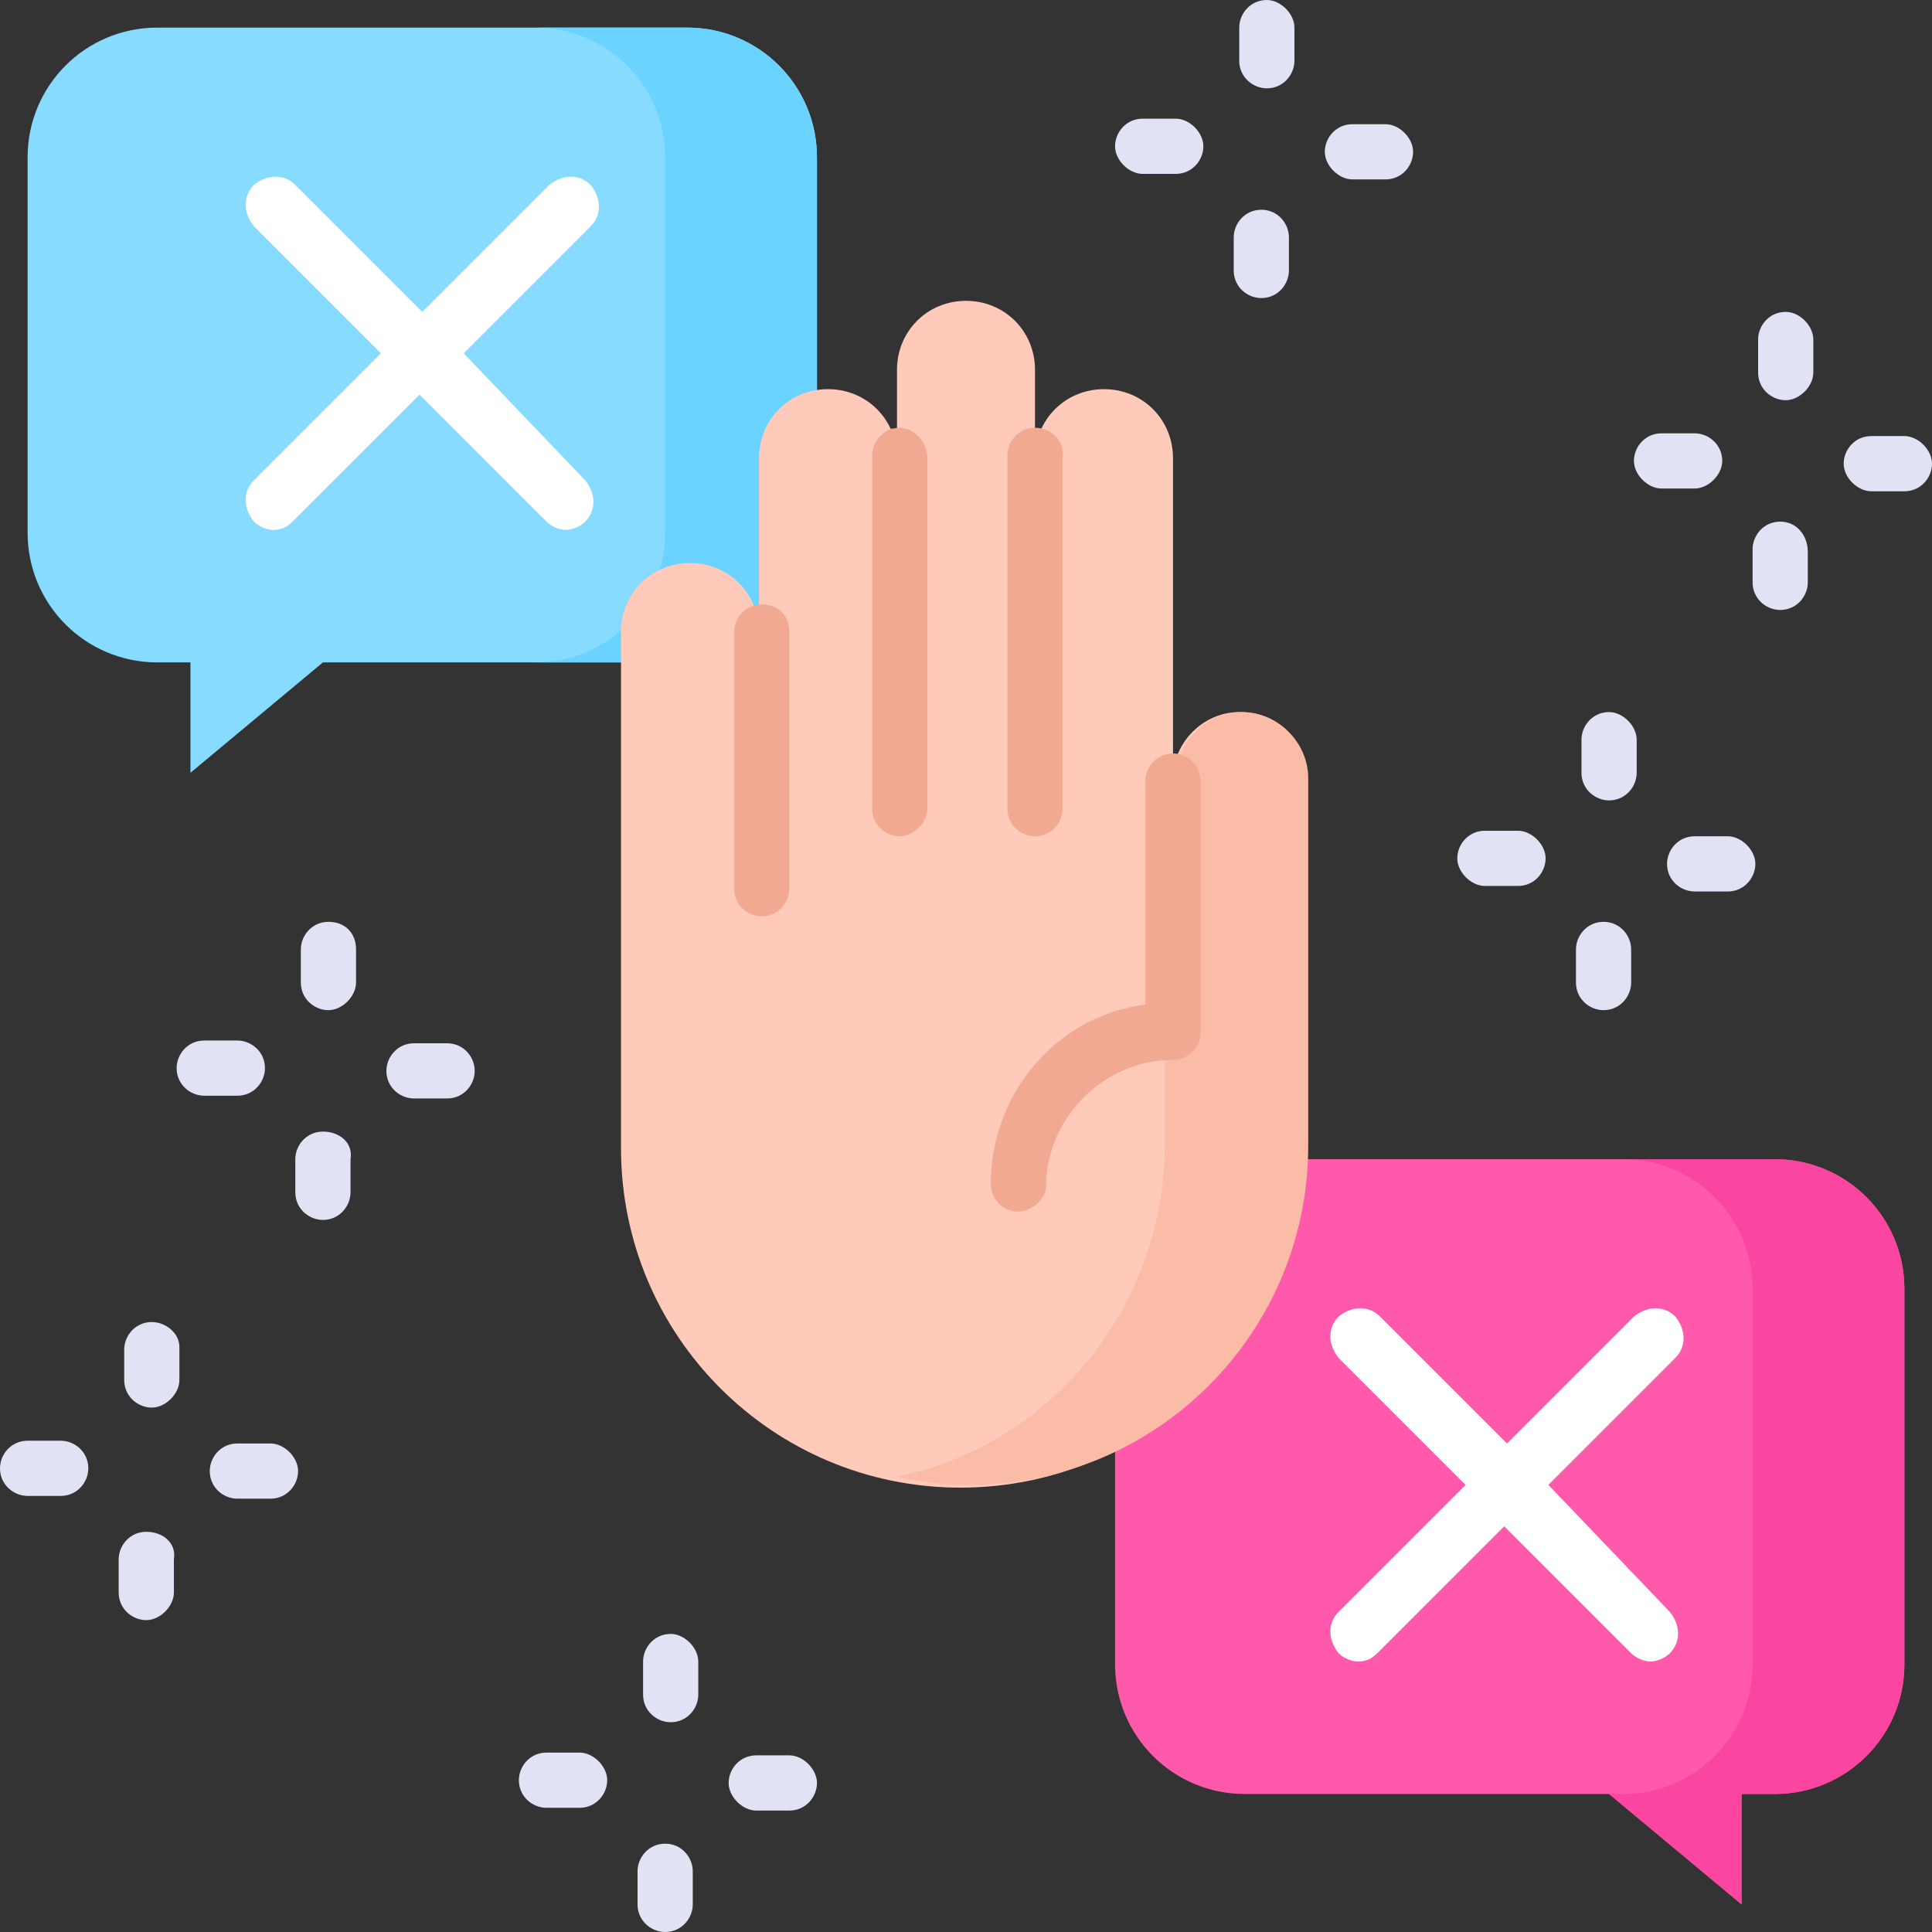
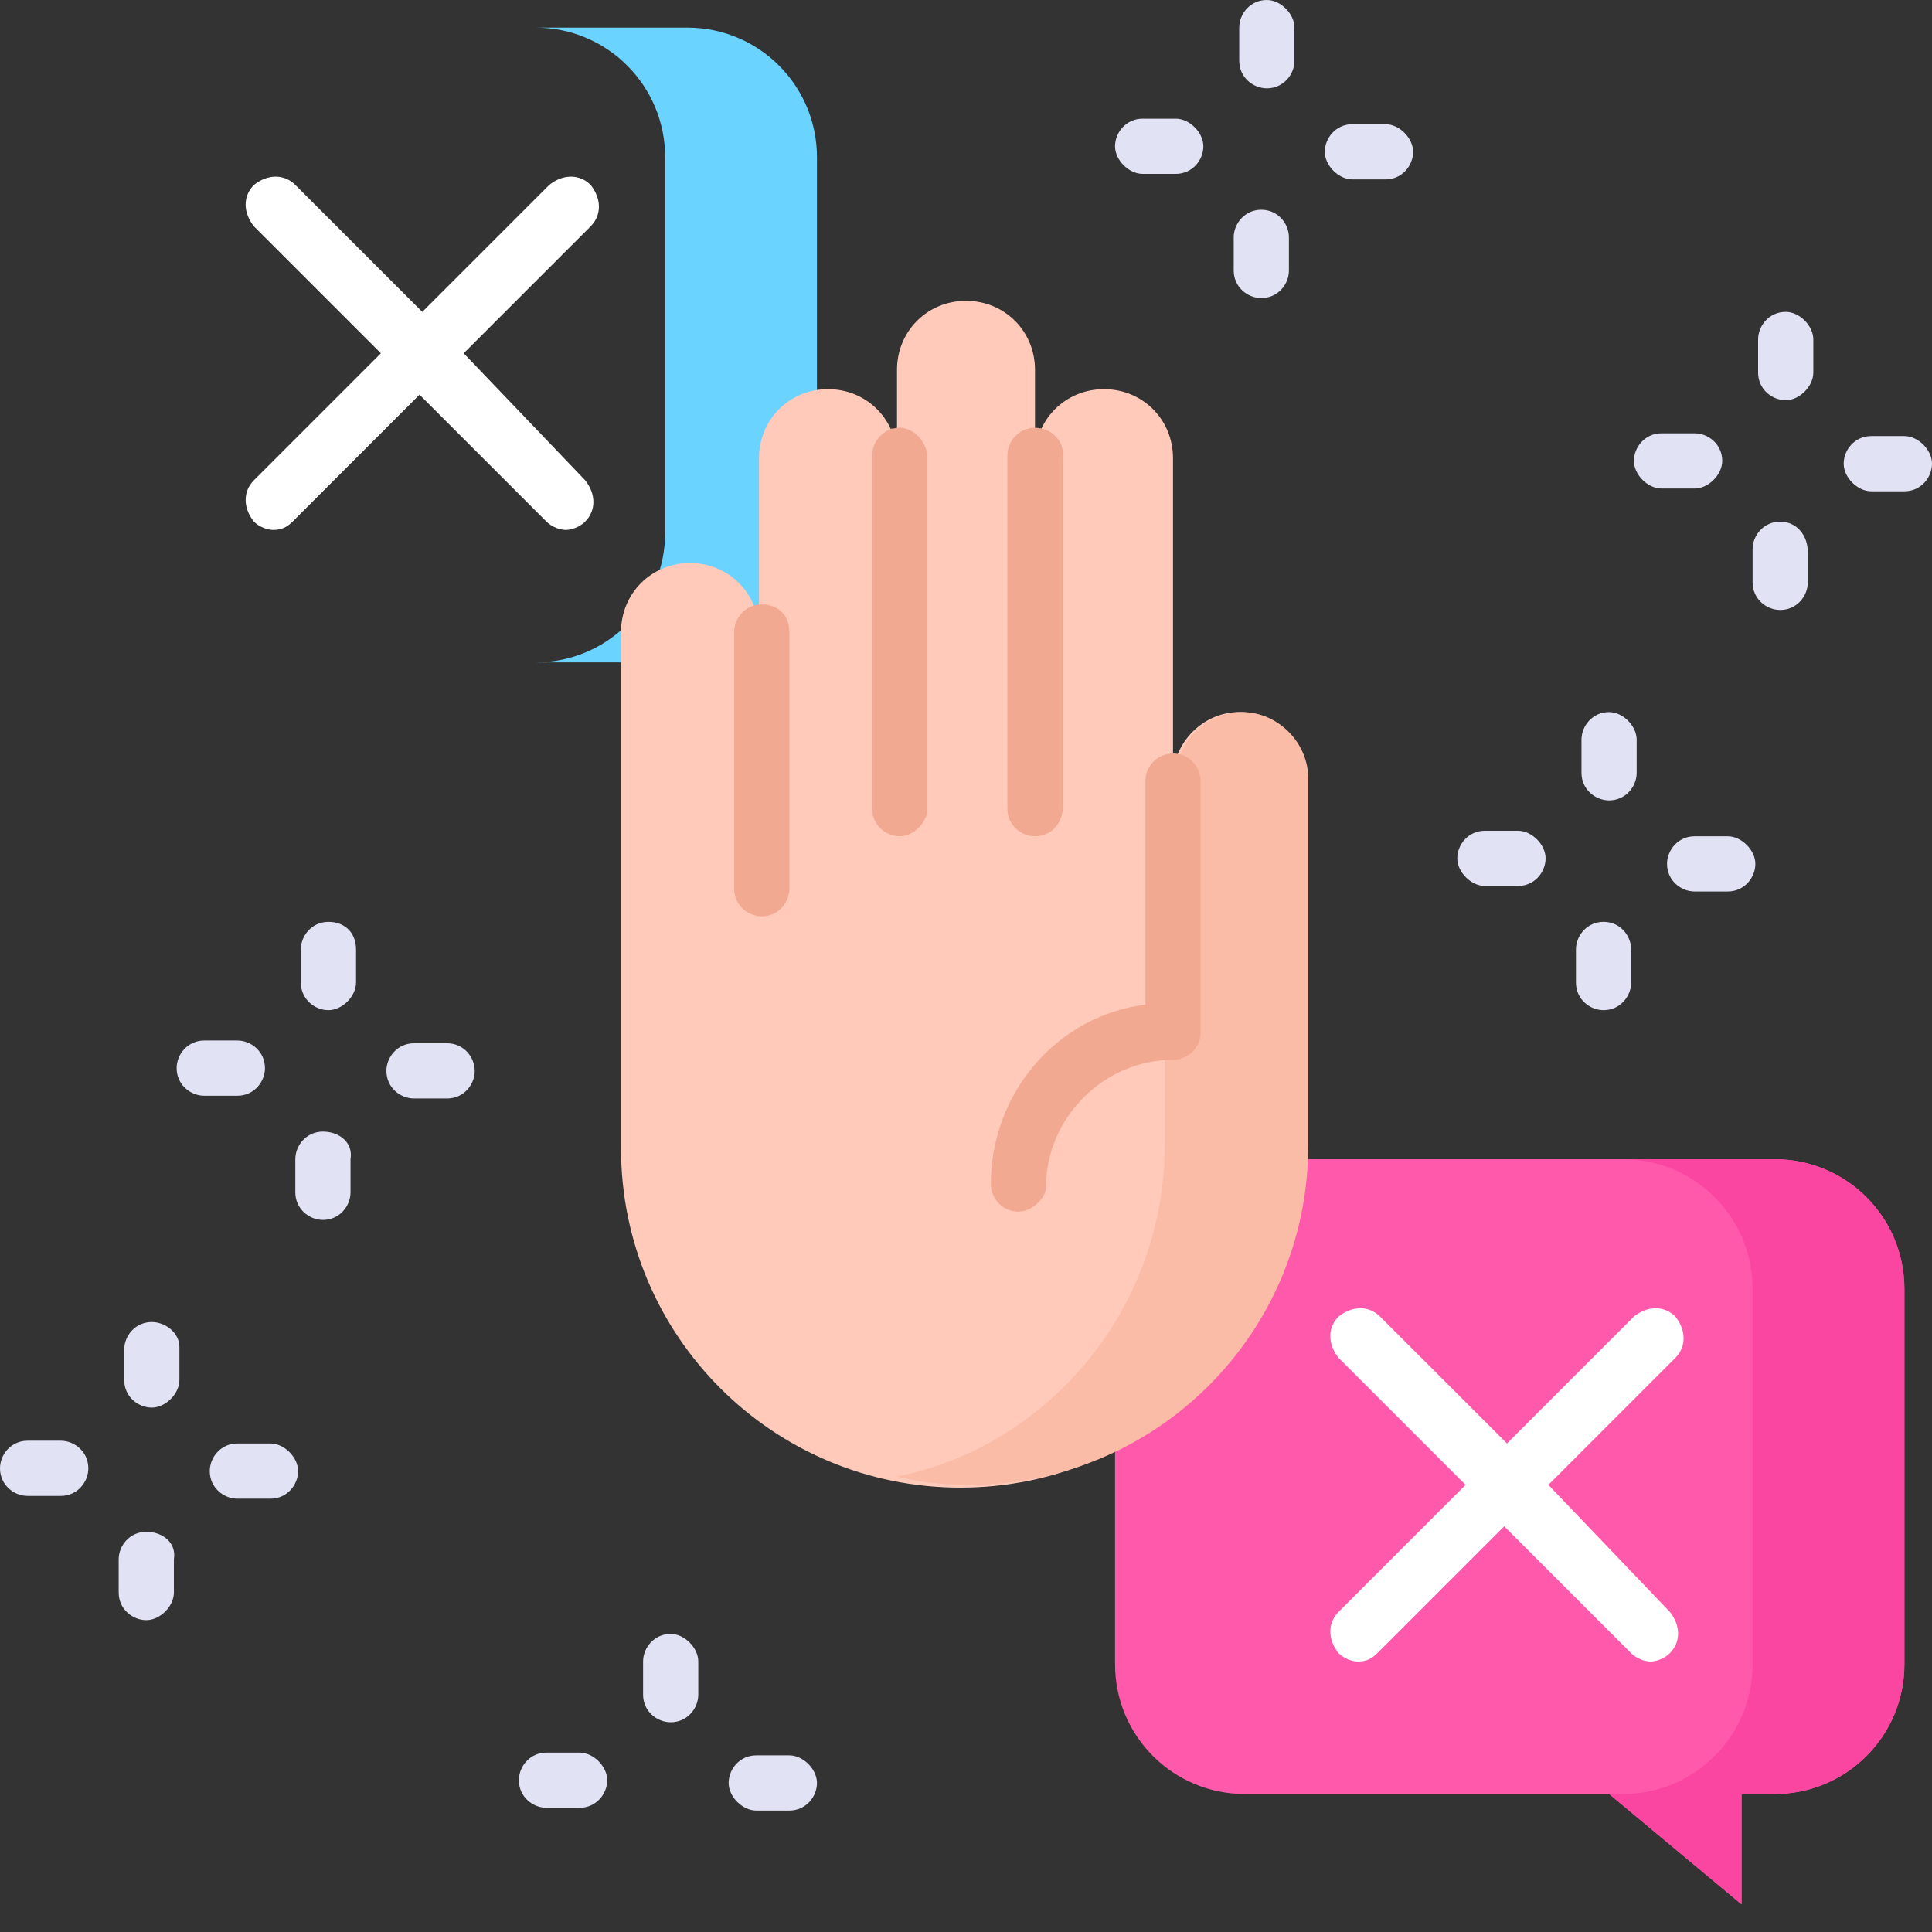
<svg xmlns="http://www.w3.org/2000/svg" version="1.1" id="Layer_1" x="0px" y="0px" width="70px" height="70px" viewBox="0 0 70 70" style="enable-background:new 0 0 70 70;" xml:space="preserve">
  <rect x="0" y="0" width="70" height="70" fill="#333333" stroke="none" />
  <style type="text/css">
	.st0{fill:#E1E3F5;}
	.st1{fill:#87DBFF;}
	.st2{fill:#6BD3FF;}
	.st3{fill:#FFFFFF;}
	.st4{fill:#FF59AC;}
	.st5{fill:#FA46A0;}
	.st6{fill:#FFCAB9;}
	.st7{fill:#FABBA7;}
	.st8{fill:#F2A991;}
</style>
  <g>
    <g>
      <g>
        <path class="st0" d="M16.2,37.8H15c-0.6,0-1,0.5-1,1c0,0.6,0.5,1,1,1h1.2c0.6,0,1-0.5,1-1C17.2,38.3,16.8,37.8,16.2,37.8z" />
        <path class="st0" d="M11.9,33.4c-0.6,0-1,0.5-1,1v1.2c0,0.6,0.5,1,1,1s1-0.5,1-1v-1.2C12.9,33.8,12.5,33.4,11.9,33.4z" />
        <path class="st0" d="M9.6,38.7c0-0.6-0.5-1-1-1H7.4c-0.6,0-1,0.5-1,1c0,0.6,0.5,1,1,1h1.2C9.2,39.7,9.6,39.2,9.6,38.7z" />
        <path class="st0" d="M11.7,41c-0.6,0-1,0.5-1,1v1.2c0,0.6,0.5,1,1,1c0.6,0,1-0.5,1-1V42C12.8,41.4,12.3,41,11.7,41z" />
        <path class="st0" d="M28.6,63.6h-1.2c-0.6,0-1,0.5-1,1s0.5,1,1,1h1.2c0.6,0,1-0.5,1-1S29.1,63.6,28.6,63.6z" />
        <path class="st0" d="M24.3,59.2c-0.6,0-1,0.5-1,1v1.2c0,0.6,0.5,1,1,1c0.6,0,1-0.5,1-1v-1.2C25.3,59.7,24.8,59.2,24.3,59.2z" />
        <path class="st0" d="M21,63.5h-1.2c-0.6,0-1,0.5-1,1c0,0.6,0.5,1,1,1H21c0.6,0,1-0.5,1-1C22,64,21.5,63.5,21,63.5z" />
-         <path class="st0" d="M24.1,66.8c-0.6,0-1,0.5-1,1V69c0,0.6,0.5,1,1,1c0.6,0,1-0.5,1-1v-1.2C25.1,67.3,24.7,66.8,24.1,66.8z" />
        <path class="st0" d="M9.8,52.3H8.6c-0.6,0-1,0.5-1,1c0,0.6,0.5,1,1,1h1.2c0.6,0,1-0.5,1-1C10.8,52.8,10.3,52.3,9.8,52.3z" />
        <path class="st0" d="M5.5,47.9c-0.6,0-1,0.5-1,1V50c0,0.6,0.5,1,1,1s1-0.5,1-1v-1.2C6.5,48.3,6,47.9,5.5,47.9z" />
        <path class="st0" d="M2.2,52.2H1c-0.6,0-1,0.5-1,1c0,0.6,0.5,1,1,1h1.2c0.6,0,1-0.5,1-1C3.2,52.6,2.7,52.2,2.2,52.2z" />
        <path class="st0" d="M5.3,55.5c-0.6,0-1,0.5-1,1v1.2c0,0.6,0.5,1,1,1s1-0.5,1-1v-1.2C6.4,55.9,5.9,55.5,5.3,55.5z" />
        <path class="st0" d="M55,30.1h-1.2c-0.6,0-1,0.5-1,1s0.5,1,1,1H55c0.6,0,1-0.5,1-1S55.5,30.1,55,30.1z" />
        <path class="st0" d="M58.1,33.4c-0.6,0-1,0.5-1,1v1.2c0,0.6,0.5,1,1,1c0.6,0,1-0.5,1-1v-1.2C59.1,33.9,58.7,33.4,58.1,33.4     L58.1,33.4z" />
        <path class="st0" d="M62.6,30.3h-1.2c-0.6,0-1,0.5-1,1c0,0.6,0.5,1,1,1h1.2c0.6,0,1-0.5,1-1C63.6,30.8,63.1,30.3,62.6,30.3z" />
        <path class="st0" d="M58.3,25.8c-0.6,0-1,0.5-1,1V28c0,0.6,0.5,1,1,1c0.6,0,1-0.5,1-1v-1.2C59.3,26.3,58.8,25.8,58.3,25.8z" />
        <path class="st0" d="M42.6,4.3h-1.2c-0.6,0-1,0.5-1,1s0.5,1,1,1h1.2c0.6,0,1-0.5,1-1S43.1,4.3,42.6,4.3z" />
        <path class="st0" d="M45.7,7.6c-0.6,0-1,0.5-1,1v1.2c0,0.6,0.5,1,1,1c0.6,0,1-0.5,1-1V8.6C46.7,8.1,46.3,7.6,45.7,7.6z" />
        <path class="st0" d="M50.2,4.5H49c-0.6,0-1,0.5-1,1s0.5,1,1,1h1.2c0.6,0,1-0.5,1-1S50.7,4.5,50.2,4.5z" />
        <path class="st0" d="M45.9,0c-0.6,0-1,0.5-1,1v1.2c0,0.6,0.5,1,1,1c0.6,0,1-0.5,1-1V1C46.9,0.5,46.4,0,45.9,0z" />
        <path class="st0" d="M62.4,16.7c0-0.6-0.5-1-1-1h-1.2c-0.6,0-1,0.5-1,1s0.5,1,1,1h1.2C61.9,17.7,62.4,17.2,62.4,16.7z" />
        <path class="st0" d="M64.5,18.9c-0.6,0-1,0.5-1,1v1.2c0,0.6,0.5,1,1,1c0.6,0,1-0.5,1-1V20C65.5,19.4,65.1,18.9,64.5,18.9z" />
        <path class="st0" d="M69,15.8h-1.2c-0.6,0-1,0.5-1,1s0.5,1,1,1H69c0.6,0,1-0.5,1-1S69.5,15.8,69,15.8z" />
        <path class="st0" d="M64.7,11.3c-0.6,0-1,0.5-1,1v1.2c0,0.6,0.5,1,1,1s1-0.5,1-1v-1.2C65.7,11.8,65.2,11.3,64.7,11.3z" />
      </g>
      <g>
        <g>
          <g>
-             <path class="st1" d="M5.7,1h19.2c2.6,0,4.7,2.1,4.7,4.7v13.6c0,2.6-2.1,4.7-4.7,4.7H11.7l-4.8,4v-4H5.7c-2.6,0-4.7-2.1-4.7-4.7       V5.7C1,3.1,3.1,1,5.7,1z" />
            <g>
              <path class="st2" d="M24.9,1h-5.5c2.6,0,4.7,2.1,4.7,4.7v13.6c0,2.6-2.1,4.7-4.7,4.7h5.5c2.6,0,4.7-2.1,4.7-4.7V5.7        C29.6,3.1,27.5,1,24.9,1z" />
            </g>
            <path class="st3" d="M16.8,12.8l4.6-4.6c0.4-0.4,0.4-1,0-1.5c-0.4-0.4-1-0.4-1.5,0l-4.6,4.6l-4.6-4.6c-0.4-0.4-1-0.4-1.5,0       c-0.4,0.4-0.4,1,0,1.5l4.6,4.6l-4.6,4.6c-0.4,0.4-0.4,1,0,1.5c0.2,0.2,0.5,0.3,0.7,0.3c0.3,0,0.5-0.1,0.7-0.3l4.6-4.6l4.6,4.6       c0.2,0.2,0.5,0.3,0.7,0.3s0.5-0.1,0.7-0.3c0.4-0.4,0.4-1,0-1.5L16.8,12.8z" />
          </g>
          <g>
            <path class="st4" d="M64.3,42H45.1c-2.6,0-4.7,2.1-4.7,4.7v13.6c0,2.6,2.1,4.7,4.7,4.7h13.2l4.8,4v-4h1.2       c2.6,0,4.7-2.1,4.7-4.7V46.7C69,44.1,66.9,42,64.3,42L64.3,42z" />
            <path class="st5" d="M64.3,42h-5.5c2.6,0,4.7,2.1,4.7,4.7v13.6c0,2.6-2.1,4.7-4.7,4.7h-0.5l4.8,4v-4h1.2c2.6,0,4.7-2.1,4.7-4.7       V46.7C69,44.1,66.9,42,64.3,42L64.3,42z" />
            <path class="st3" d="M56.1,53.8l4.6-4.6c0.4-0.4,0.4-1,0-1.5c-0.4-0.4-1-0.4-1.5,0l-4.6,4.6l-4.6-4.6c-0.4-0.4-1-0.4-1.5,0       c-0.4,0.4-0.4,1,0,1.5l4.6,4.6l-4.6,4.6c-0.4,0.4-0.4,1,0,1.5c0.2,0.2,0.5,0.3,0.7,0.3c0.3,0,0.5-0.1,0.7-0.3l4.6-4.6l4.6,4.6       c0.2,0.2,0.5,0.3,0.7,0.3s0.5-0.1,0.7-0.3c0.4-0.4,0.4-1,0-1.5L56.1,53.8z" />
          </g>
        </g>
        <g>
          <path class="st6" d="M44.9,25.8c-1.3,0-2.4,1.1-2.4,2.4V31V16.6c0-1.4-1.1-2.5-2.5-2.5c-1.4,0-2.5,1.1-2.5,2.5v-3.2      c0-1.4-1.1-2.5-2.5-2.5c-1.4,0-2.5,1.1-2.5,2.5v3.2c0-1.4-1.1-2.5-2.5-2.5s-2.5,1.1-2.5,2.5v6.3c0-1.4-1.1-2.5-2.5-2.5      c-1.4,0-2.5,1.1-2.5,2.5l0,18.7c0,6.8,5.5,12.3,12.3,12.3c6.8,0,12.3-5.5,12.3-12.3v-0.2l0,0V28.2      C47.3,26.8,46.3,25.8,44.9,25.8L44.9,25.8z" />
          <g>
            <path class="st7" d="M32.3,15.5v1.1c0-0.3,0-0.5,0.1-0.8C32.4,15.7,32.4,15.6,32.3,15.5z" />
            <path class="st7" d="M42.5,31c-0.2,0-0.3,0.2-0.3,0.3v10l0,0v0.2c0,5.9-4.2,10.9-9.7,12c0.8,0.2,1.7,0.3,2.6,0.3       c6.8,0,12.3-5.5,12.3-12.3v-0.2l0,0V28.2c0-1.3-1.1-2.4-2.4-2.4s-2.4,1.1-2.4,2.4L42.5,31z" />
          </g>
          <g>
            <path class="st8" d="M37.5,15.5c-0.6,0-1,0.5-1,1v12.8c0,0.6,0.5,1,1,1c0.6,0,1-0.5,1-1V16.6C38.6,16,38.1,15.5,37.5,15.5z" />
            <path class="st8" d="M32.6,15.5c-0.6,0-1,0.5-1,1v12.8c0,0.6,0.5,1,1,1s1-0.5,1-1V16.6C33.6,16,33.1,15.5,32.6,15.5z" />
            <path class="st8" d="M27.6,21.9c-0.6,0-1,0.5-1,1v9.3c0,0.6,0.5,1,1,1c0.6,0,1-0.5,1-1v-9.3C28.6,22.3,28.2,21.9,27.6,21.9z" />
          </g>
        </g>
      </g>
    </g>
    <path class="st8" d="M36.9,43.9c-0.6,0-1-0.5-1-1c0-3.3,2.4-6.1,5.6-6.5v-8.1c0-0.6,0.5-1,1-1c0.6,0,1,0.5,1,1v9.1c0,0.6-0.5,1-1,1   c-2.5,0-4.6,2.1-4.6,4.6C37.9,43.4,37.4,43.9,36.9,43.9z" />
  </g>
</svg>